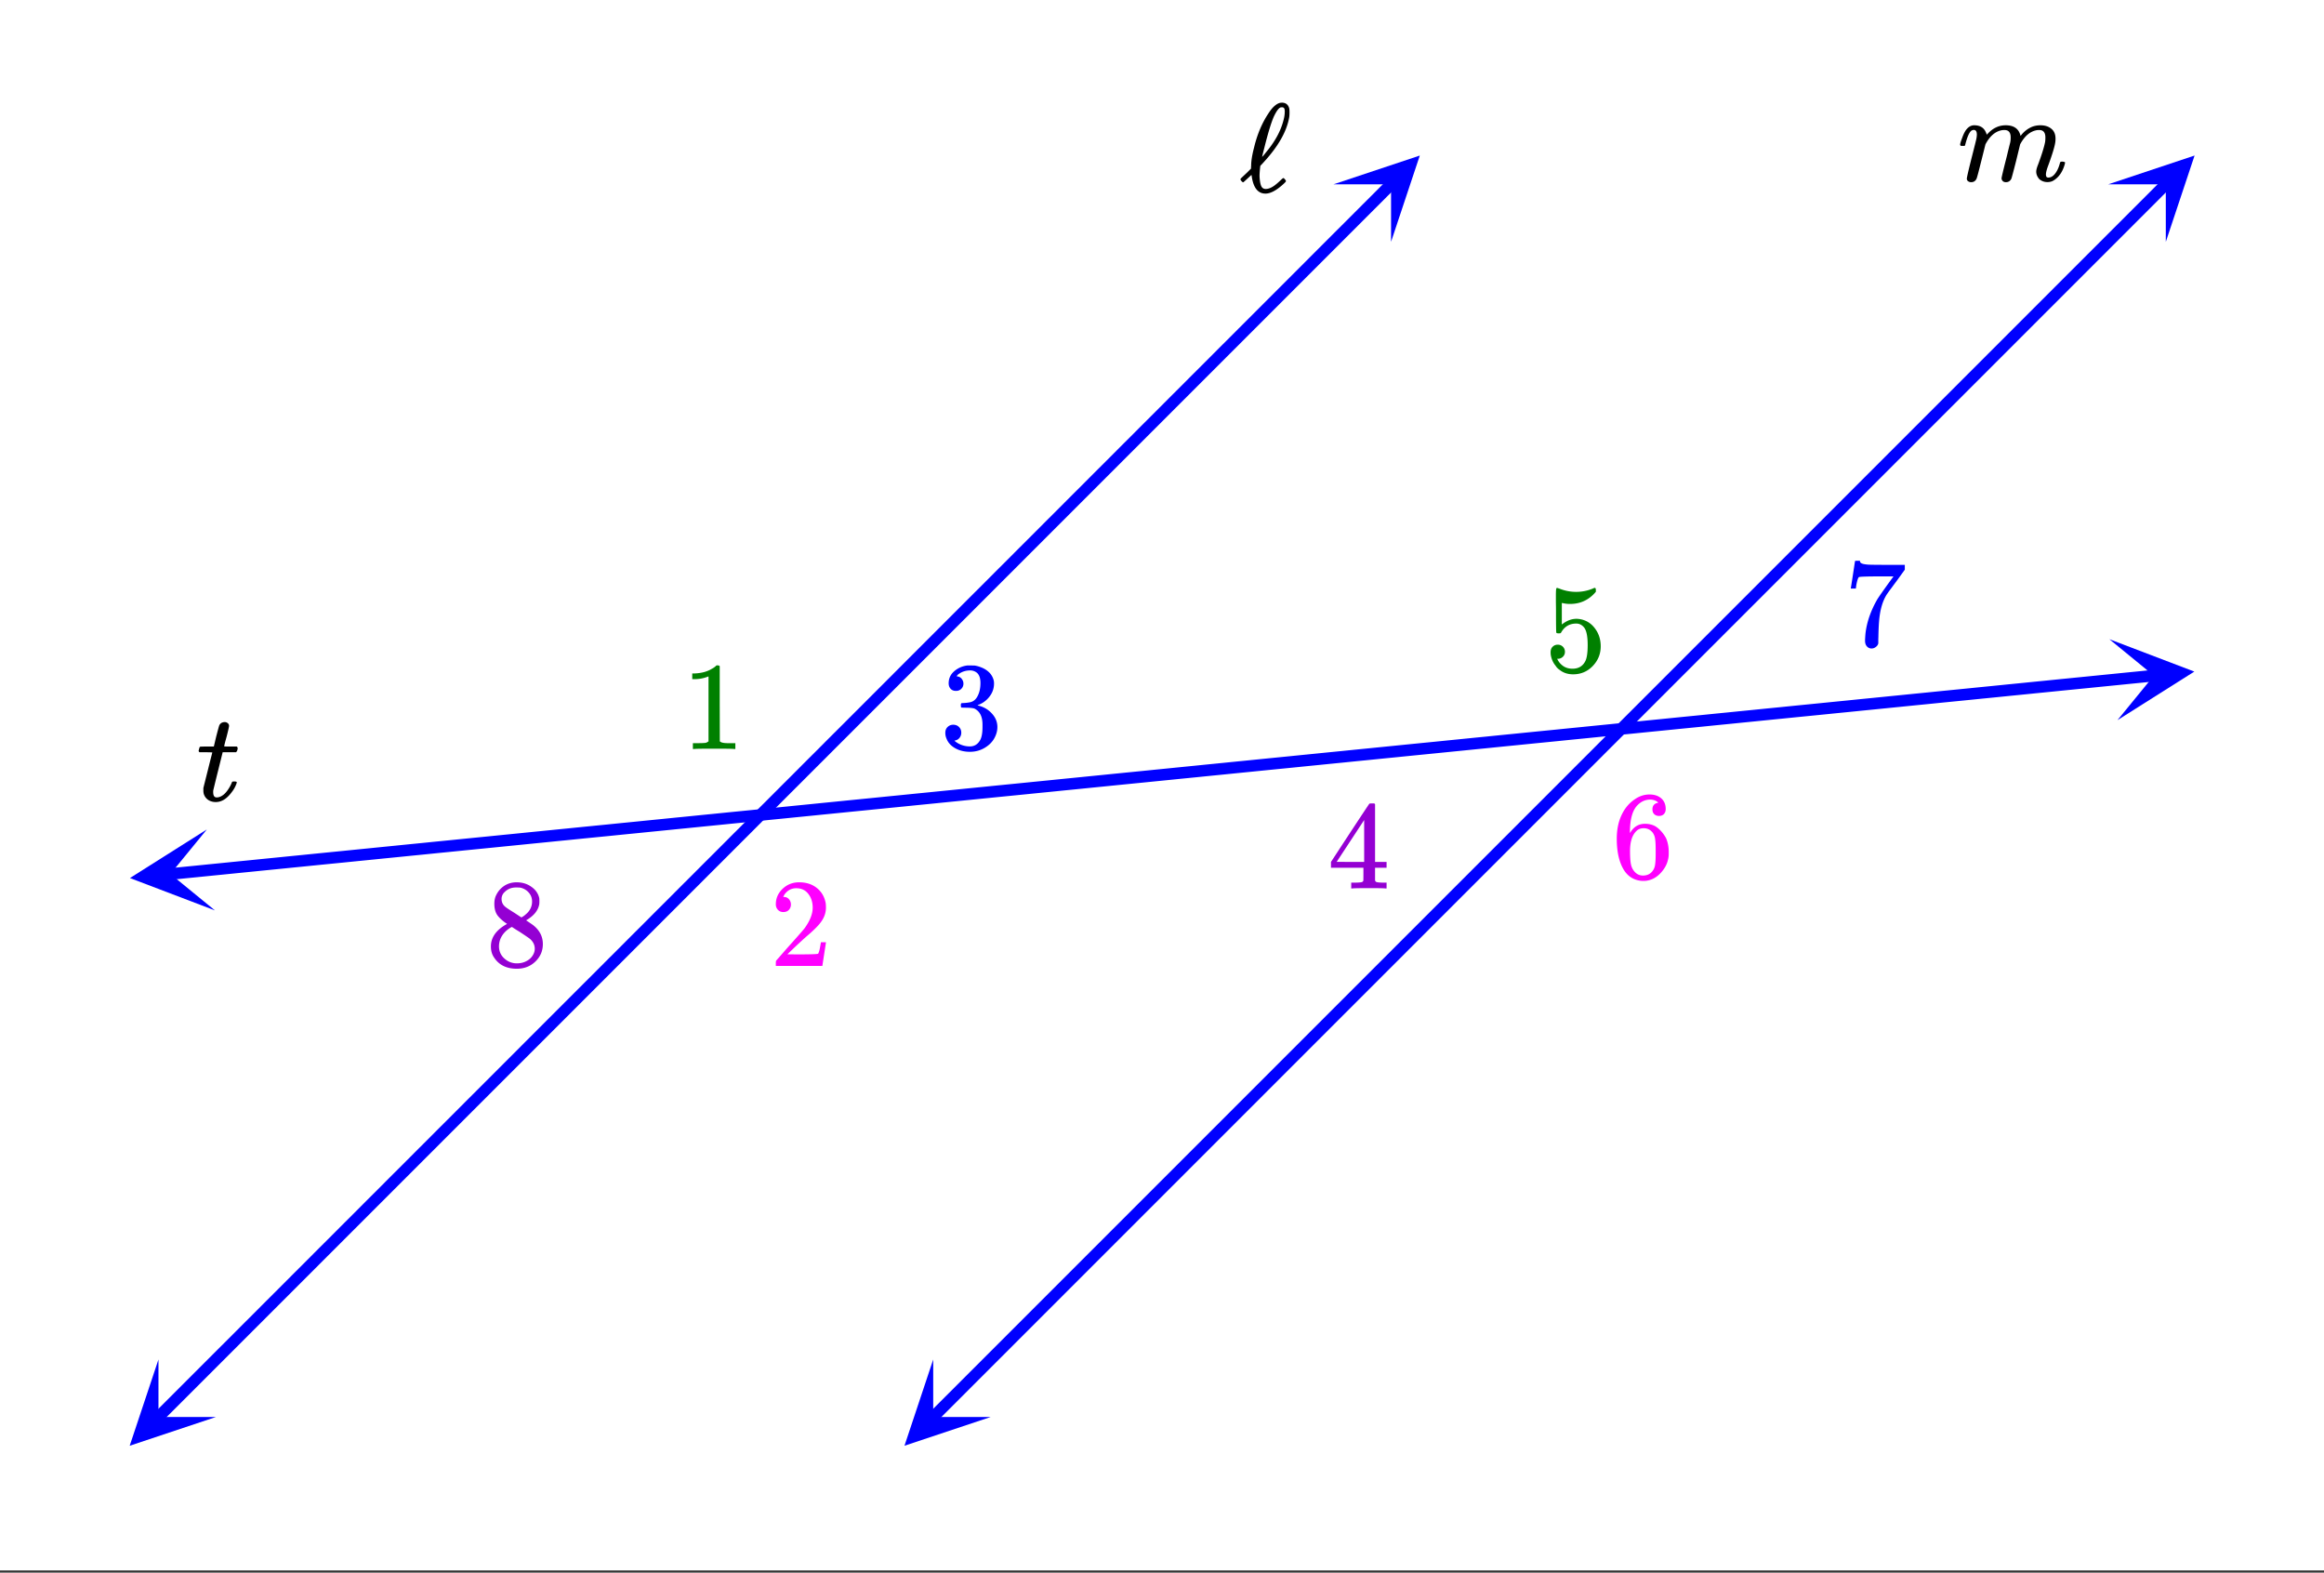
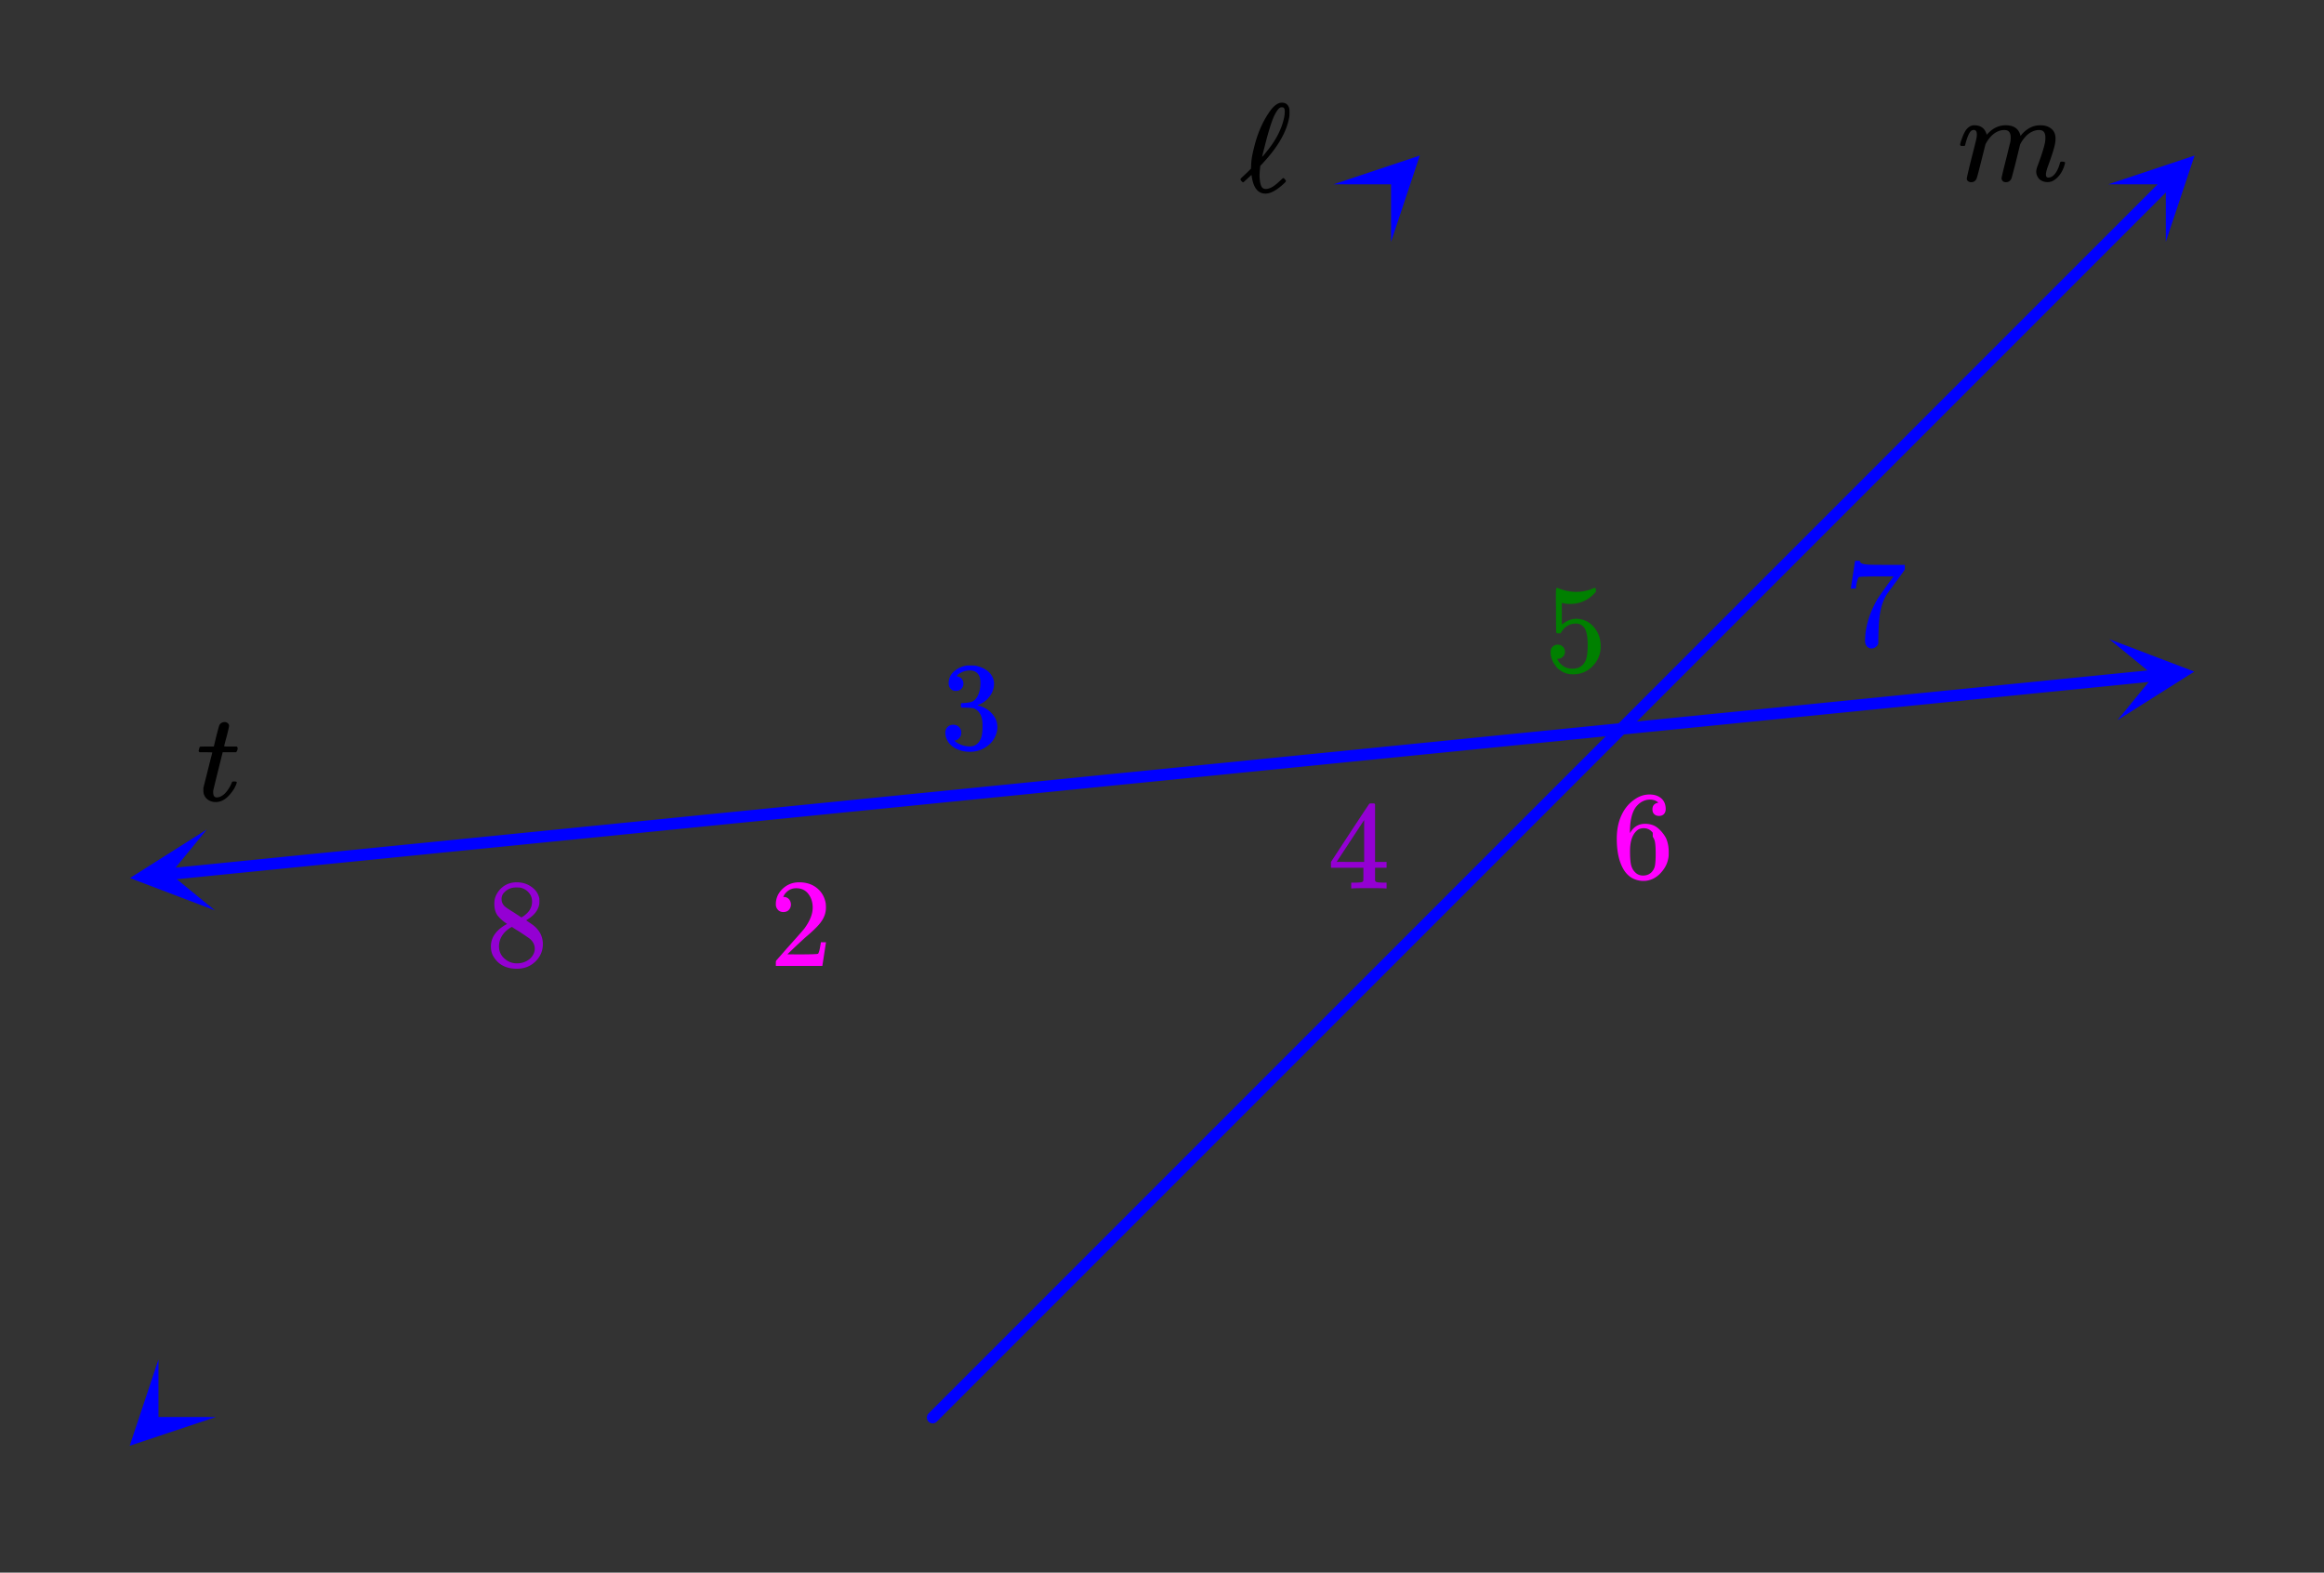
<svg xmlns="http://www.w3.org/2000/svg" xmlns:xlink="http://www.w3.org/1999/xlink" width="449.28" height="304" viewBox="0 0 336.96 228">
  <rect x="0" y="0" width="336.96" height="228" fill="#333333" stroke="none" />
  <defs>
    <symbol overflow="visible" id="n">
      <path d="M6.094-1.719c.125-.113.207-.172.25-.172.05 0 .125.059.218.172.102.117.157.203.157.266 0 .062-.106.187-.313.375C5.375-.118 4.488.359 3.75.359c-1.074 0-1.734-.812-1.984-2.437a1.796 1.796 0 0 0-.047-.266c0-.008-.094.074-.282.25-.18.168-.37.344-.578.531-.199.188-.312.282-.343.282-.063 0-.157-.07-.282-.219-.074-.094-.109-.16-.109-.203 0-.05.031-.11.094-.172.062-.063.344-.328.844-.797l.593-.594v-.109-.11c.008-.07.016-.124.016-.156 0-.707.14-1.597.422-2.671.457-1.915 1.156-3.57 2.094-4.97.582-.905 1.16-1.413 1.734-1.53h.094c.039-.008.07-.016.093-.016.57 0 .93.273 1.079.812.03.094.046.297.046.61 0 .312-.015.554-.046.719-.356 2.03-1.575 4.183-3.657 6.453a16.94 16.94 0 0 1-.328.359c-.125.125-.195.2-.203.219l-.031.265c-.055.543-.078.93-.078 1.157 0 .168.015.386.046.656.051.45.141.773.266.969.133.199.328.296.578.296.469 0 .977-.234 1.531-.703.114-.082.375-.316.782-.703zm.453-9.828c0-.219-.031-.375-.094-.469-.055-.093-.168-.14-.344-.14-.023 0-.054.008-.093.015h-.063c-.293.106-.625.559-1 1.36-.375.855-.828 2.344-1.36 4.469-.218.843-.327 1.292-.327 1.343 0 .012.039-.031.125-.125.093-.101.195-.226.312-.375.125-.156.227-.285.313-.39 1.3-1.594 2.117-3.22 2.453-4.875.05-.27.078-.54.078-.813zm0 0" />
    </symbol>
    <symbol overflow="visible" id="q">
-       <path d="M7.578 0c-.21-.031-1.18-.047-2.906-.047-1.7 0-2.652.016-2.86.047H1.61v-.844h.47c.694 0 1.148-.015 1.358-.047.102-.007.25-.082.438-.218v-9.407a.46.46 0 0 0-.14.047 5.303 5.303 0 0 1-1.876.344h-.343v-.828h.343c1.02-.04 1.868-.274 2.547-.703.219-.114.407-.25.563-.406.02-.04.093-.063.218-.063s.227.04.313.11v5.437l.016 5.469c.175.18.57.265 1.187.265h1.063V0zm0 0" />
-     </symbol>
+       </symbol>
    <symbol overflow="visible" id="r">
      <path d="M2-7.813c-.336 0-.602-.109-.797-.328a1.14 1.14 0 0 1-.297-.796c0-.876.328-1.626.985-2.25.664-.626 1.46-.938 2.39-.938 1.04 0 1.907.281 2.594.844.688.562 1.11 1.304 1.266 2.219.02.218.03.417.03.593 0 .711-.214 1.371-.64 1.985-.336.511-1.015 1.21-2.047 2.093-.437.375-1.046.934-1.828 1.672L2.578-1.688l1.39.016c1.907 0 2.923-.031 3.048-.094.039-.007.097-.132.171-.375.051-.132.133-.55.25-1.25v-.046h.735v.046L7.656-.047V0H.906v-.344c0-.238.016-.379.047-.422.008-.007.516-.586 1.516-1.734 1.32-1.469 2.176-2.438 2.562-2.906.813-1.102 1.219-2.117 1.219-3.047 0-.79-.215-1.457-.64-2-.419-.54-1-.813-1.75-.813-.712 0-1.282.313-1.72.938a1.576 1.576 0 0 1-.109.203.557.557 0 0 0-.047.11c0 .011.032.015.094.015.3 0 .547.11.735.328.187.219.28.477.28.766 0 .304-.1.562-.296.781-.2.21-.465.313-.797.313zm0 0" />
    </symbol>
    <symbol overflow="visible" id="s">
      <path d="M2.313-8.422c-.336 0-.594-.101-.782-.312-.187-.207-.281-.473-.281-.797 0-.696.27-1.281.813-1.75a3.523 3.523 0 0 1 1.906-.828h.265c.426 0 .696.007.813.015.394.063.8.196 1.219.39.8.4 1.3.966 1.5 1.704.039.125.062.293.062.5 0 .719-.226 1.36-.672 1.922A3.606 3.606 0 0 1 5.5-6.375c-.063.031-.063.055 0 .063a.8.8 0 0 0 .172.046c.75.211 1.375.594 1.875 1.157.508.562.766 1.203.766 1.921 0 .5-.118.981-.344 1.438-.293.625-.774 1.14-1.438 1.547-.656.406-1.39.61-2.203.61-.805 0-1.512-.173-2.125-.516-.617-.344-1.031-.797-1.25-1.36a2.017 2.017 0 0 1-.187-.89c0-.344.109-.618.328-.829.226-.218.5-.328.812-.328.344 0 .625.11.844.329.219.218.328.496.328.828 0 .273-.078.511-.234.718-.156.211-.371.344-.64.407l-.126.03a3.383 3.383 0 0 0 2.25.829c.664 0 1.172-.32 1.516-.969.207-.406.312-1.02.312-1.843v-.36c0-1.156-.39-1.926-1.172-2.312-.18-.07-.546-.114-1.109-.125L3.109-6l-.046-.047c-.032-.031-.047-.125-.047-.281 0-.145.015-.234.046-.266.04-.039.079-.062.11-.062.332 0 .68-.032 1.047-.094.539-.07.945-.375 1.218-.906.282-.532.422-1.164.422-1.907 0-.78-.214-1.304-.64-1.578a1.507 1.507 0 0 0-.844-.25c-.617 0-1.152.164-1.61.485a.557.557 0 0 0-.171.125 1.635 1.635 0 0 0-.14.156l-.048.063c.031.011.07.027.125.046a.875.875 0 0 1 .61.344c.164.211.25.445.25.703 0 .293-.106.543-.313.75-.2.2-.453.297-.765.297zm0 0" />
    </symbol>
    <symbol overflow="visible" id="t">
      <path d="M8.406 0c-.168-.031-.949-.047-2.344-.047-1.46 0-2.273.016-2.437.047h-.172v-.844h.563c.53-.008.851-.035.968-.078a.34.34 0 0 0 .22-.187c.007-.02.015-.348.015-.985V-3H.516v-.844l2.75-4.203c1.851-2.812 2.789-4.223 2.812-4.234.02-.031.149-.047.39-.047h.329l.11.11v8.374h1.671V-3H6.906V-1.203a.347.347 0 0 0 .11.219c.093.086.437.132 1.03.14h.532V0zM5.328-3.844v-6.078L1.344-3.859l1.984.015zm0 0" />
    </symbol>
    <symbol overflow="visible" id="u">
      <path d="M1.953-3.89a1.014 1.014 0 0 1 1.031 1.046.956.956 0 0 1-.312.719 1.01 1.01 0 0 1-.688.281H1.86l.047.094c.188.387.469.71.844.969.375.25.816.375 1.328.375.863 0 1.484-.364 1.86-1.094.226-.445.343-1.223.343-2.328 0-1.25-.168-2.094-.5-2.531-.312-.395-.699-.594-1.156-.594-.95 0-1.668.414-2.156 1.234-.043.086-.086.137-.125.157-.043.023-.133.03-.266.03-.21 0-.324-.034-.344-.109-.03-.05-.046-1.113-.046-3.187 0-.363-.008-.797-.016-1.297v-.938c0-.687.035-1.03.11-1.03a.11.11 0 0 1 .077-.032l.329.11c.789.312 1.597.468 2.421.468.852 0 1.676-.164 2.47-.5a.596.596 0 0 1 .234-.078c.101 0 .156.11.156.328v.235c-.992 1.18-2.235 1.765-3.735 1.765a4.26 4.26 0 0 1-1.015-.11l-.188-.03v3.124c.688-.55 1.395-.828 2.125-.828.227 0 .477.032.75.094.813.2 1.473.656 1.985 1.375.52.719.78 1.559.78 2.516 0 1.105-.386 2.058-1.155 2.86-.774.8-1.72 1.202-2.844 1.202-.774 0-1.422-.215-1.953-.64a1.888 1.888 0 0 1-.594-.61c-.367-.437-.602-.972-.703-1.61 0-.038-.008-.097-.016-.171v-.172c0-.344.098-.61.297-.797.195-.195.445-.297.75-.297zm0 0" />
    </symbol>
    <symbol overflow="visible" id="v">
-       <path d="M6.797-10.938c-.274-.269-.652-.421-1.14-.453-.845 0-1.555.368-2.126 1.094-.574.781-.86 2.008-.86 3.672l.017.078.156-.25c.5-.719 1.172-1.078 2.015-1.078.563 0 1.051.117 1.47.344.288.168.581.414.874.734.29.324.531.668.719 1.031.25.594.375 1.243.375 1.938v.328c0 .281-.031.543-.094.781C8.055-2 7.68-1.32 7.078-.688c-.523.543-1.105.88-1.75 1.016-.187.05-.43.078-.719.078a3.05 3.05 0 0 1-.625-.062C3.086.176 2.375-.305 1.844-1.11 1.125-2.234.766-3.766.766-5.703c0-1.3.226-2.442.687-3.422.457-.988 1.102-1.758 1.938-2.313.656-.457 1.363-.687 2.125-.687.707 0 1.273.188 1.703.563.426.374.64.89.64 1.546 0 .305-.09.547-.265.735-.18.18-.414.265-.703.265-.282 0-.512-.082-.688-.25-.18-.164-.266-.398-.266-.703 0-.55.286-.875.86-.969zm-.813 4.36c-.336-.438-.773-.656-1.312-.656-.45 0-.809.14-1.078.421-.606.594-.906 1.555-.906 2.875 0 1.086.07 1.836.218 2.25.125.368.332.68.625.938.29.25.633.375 1.031.375.625 0 1.098-.234 1.422-.703.188-.25.301-.55.344-.906.05-.352.078-.864.078-1.532v-.578c0-.695-.027-1.218-.078-1.562a1.964 1.964 0 0 0-.344-.922zm0 0" />
+       <path d="M6.797-10.938c-.274-.269-.652-.421-1.14-.453-.845 0-1.555.368-2.126 1.094-.574.781-.86 2.008-.86 3.672l.017.078.156-.25c.5-.719 1.172-1.078 2.015-1.078.563 0 1.051.117 1.47.344.288.168.581.414.874.734.29.324.531.668.719 1.031.25.594.375 1.243.375 1.938v.328c0 .281-.031.543-.094.781C8.055-2 7.68-1.32 7.078-.688c-.523.543-1.105.88-1.75 1.016-.187.05-.43.078-.719.078a3.05 3.05 0 0 1-.625-.062C3.086.176 2.375-.305 1.844-1.11 1.125-2.234.766-3.766.766-5.703c0-1.3.226-2.442.687-3.422.457-.988 1.102-1.758 1.938-2.313.656-.457 1.363-.687 2.125-.687.707 0 1.273.188 1.703.563.426.374.64.89.64 1.546 0 .305-.09.547-.265.735-.18.18-.414.265-.703.265-.282 0-.512-.082-.688-.25-.18-.164-.266-.398-.266-.703 0-.55.286-.875.86-.969zm-.813 4.36c-.336-.438-.773-.656-1.312-.656-.45 0-.809.14-1.078.421-.606.594-.906 1.555-.906 2.875 0 1.086.07 1.836.218 2.25.125.368.332.68.625.938.29.25.633.375 1.031.375.625 0 1.098-.234 1.422-.703.188-.25.301-.55.344-.906.05-.352.078-.864.078-1.532c0-.695-.027-1.218-.078-1.562a1.964 1.964 0 0 0-.344-.922zm0 0" />
    </symbol>
    <symbol overflow="visible" id="w">
      <path d="M1-8.344c.008-.02.113-.68.313-1.984l.296-1.938c0-.03.118-.046.36-.046h.36v.078c0 .125.085.23.265.312.187.086.504.14.953.172.457.023 1.484.031 3.078.031h2.203v.703L7.594-9.312c-.188.25-.399.53-.625.843-.23.305-.407.543-.532.719-.117.168-.187.273-.218.313-.625.98-1 2.292-1.125 3.937C5.05-3 5.02-2.316 5-1.453c0 .168-.008.34-.016.516v.593c-.043.211-.164.383-.359.531a.98.98 0 0 1-.61.22.862.862 0 0 1-.687-.313c-.18-.196-.265-.473-.265-.828 0-.176.019-.52.062-1.032.188-1.632.754-3.28 1.703-4.937.238-.383.75-1.117 1.531-2.203l.829-1.14H5.5c-2.117 0-3.227.038-3.328.108-.055.024-.121.157-.203.407a6.236 6.236 0 0 0-.188.844c-.023.21-.039.324-.047.343v.063H1zm0 0" />
    </symbol>
    <symbol overflow="visible" id="x">
      <path d="M3.125-6.094c-.594-.394-1.055-.8-1.375-1.218-.313-.426-.469-.989-.469-1.688 0-.52.094-.953.282-1.297.269-.55.66-.992 1.171-1.328.52-.332 1.114-.5 1.782-.5.82 0 1.535.219 2.14.656.614.43.992.98 1.14 1.656.009.075.016.22.016.438 0 .273-.015.453-.046.547-.18.805-.73 1.496-1.657 2.078l-.218.14c.687.462 1.039.704 1.062.735.906.73 1.36 1.633 1.36 2.703 0 .992-.36 1.836-1.079 2.531C6.516.055 5.614.406 4.531.406c-1.492 0-2.59-.547-3.297-1.64-.304-.438-.453-.97-.453-1.594 0-1.32.781-2.41 2.344-3.266zm3.625-3.25c0-.52-.172-.96-.516-1.328A2.207 2.207 0 0 0 5-11.359a7.846 7.846 0 0 0-.594-.016c-.648 0-1.187.219-1.625.656a1.317 1.317 0 0 0-.453 1c0 .524.219.934.656 1.235.063.062.454.32 1.172.765l1.047.688c.008-.008.086-.055.234-.14.145-.095.254-.177.329-.25.656-.52.984-1.161.984-1.923zM1.953-2.859c0 .718.258 1.312.781 1.78.52.47 1.125.704 1.813.704.5 0 .953-.102 1.36-.313.405-.207.71-.476.921-.812.207-.313.313-.645.313-1 0-.52-.215-.977-.641-1.375-.094-.094-.602-.441-1.516-1.047-.168-.101-.355-.219-.562-.344a8.657 8.657 0 0 1-.453-.296l-.14-.094-.22.11c-.773.491-1.277 1.093-1.515 1.812-.094.312-.14.605-.14.875zm0 0" />
    </symbol>
    <symbol overflow="visible" id="o">
      <path d="M1.969.203a.706.706 0 0 1-.438-.14.445.445 0 0 1-.187-.376c0-.156.226-1.148.687-2.984.477-1.863.719-2.836.719-2.922.031-.187.047-.351.047-.5 0-.437-.152-.656-.453-.656a.71.71 0 0 0-.36.125c-.293.23-.586.906-.875 2.031 0 .012-.007.032-.015.063a.22.22 0 0 1-.032.062s-.011.008-.03.016c-.012.012-.032.016-.063.016H.484C.41-5.133.375-5.188.375-5.22c0-.156.086-.46.266-.922.238-.695.504-1.187.796-1.468.29-.29.614-.438.97-.438.757 0 1.288.274 1.593.813.133.242.203.414.203.515 0 .024.004.032.016.032l.203-.188c.738-.781 1.594-1.172 2.562-1.172 1.176 0 1.891.5 2.141 1.5l.016.047.14-.188a3.986 3.986 0 0 1 1.563-1.156A3.432 3.432 0 0 1 12-8.047c.664 0 1.195.168 1.594.5.406.324.61.805.61 1.438 0 .273-.024.5-.063.687-.106.617-.438 1.688-1 3.219-.22.586-.329 1.015-.329 1.297.008.168.04.281.094.344.051.062.14.093.266.093.344 0 .66-.18.953-.547.3-.375.535-.875.703-1.5.04-.132.078-.21.11-.234.039-.02.14-.031.296-.031.227.031.348.078.36.14 0 .012-.024.106-.063.282-.324 1.125-.898 1.918-1.719 2.375-.218.113-.48.171-.78.171a1.75 1.75 0 0 1-1.188-.437c-.293-.344-.438-.703-.438-1.078 0-.227.086-.567.266-1.016.531-1.426.867-2.508 1.015-3.25.032-.176.047-.406.047-.687 0-.719-.296-1.078-.89-1.078-.219 0-.375.015-.469.046-.844.18-1.57.778-2.172 1.797l-.125.22-.594 2.437C8.078-1.266 7.848-.41 7.797-.297c-.168.332-.43.5-.781.5-.293 0-.493-.121-.594-.36l-.016-.062a.277.277 0 0 1-.031-.11c0-.132.203-1.003.61-2.608.1-.383.202-.786.296-1.204.102-.414.188-.754.25-1.015.07-.258.11-.407.11-.438.039-.176.062-.406.062-.687 0-.719-.297-1.078-.89-1.078-.22 0-.383.015-.485.046-.844.18-1.562.778-2.156 1.797l-.125.22-.61 2.437C3.04-1.266 2.813-.41 2.75-.297c-.156.332-.418.5-.781.5zm0 0" />
    </symbol>
    <symbol overflow="visible" id="p">
      <path d="M.469-7.016c-.086-.082-.125-.14-.125-.171 0-.051.02-.149.062-.297.04-.157.067-.239.078-.25.032-.063.086-.094.172-.094.094-.008.399-.016.922-.016h.969l.344-1.453c.257-.988.406-1.52.437-1.594.145-.332.426-.5.844-.5a.68.68 0 0 1 .406.172.464.464 0 0 1 .172.375c0 .149-.117.664-.344 1.547-.054.2-.117.422-.187.672-.063.25-.11.438-.14.563l-.032.187c0 .023.3.031.906.031h.922c.082.086.125.153.125.203 0 .262-.078.47-.234.625H3.828l-.656 2.641a336.46 336.46 0 0 0-.703 2.86 1.7 1.7 0 0 0-.016.28c0 .512.164.766.5.766.082 0 .156-.004.219-.015.601-.114 1.156-.602 1.656-1.47.113-.187.223-.41.328-.671.02-.07.047-.113.078-.125.04-.02.133-.031.282-.031.238 0 .359.047.359.14 0 .024-.023.094-.063.22a4.332 4.332 0 0 1-.656 1.171c-.293.398-.59.71-.89.938-.45.343-.93.515-1.438.515-.437 0-.812-.11-1.125-.328a1.605 1.605 0 0 1-.625-.89 1.889 1.889 0 0 1-.047-.5v-.329l.64-2.547c.427-1.707.645-2.566.657-2.578 0-.031-.308-.047-.922-.047zm0 0" />
    </symbol>
    <clipPath id="a">
      <path d="M0 0h336.96v227.664H0zm0 0" />
    </clipPath>
    <clipPath id="b">
      <path d="M131 197h13v13h-13zm0 0" />
    </clipPath>
    <clipPath id="c">
-       <path d="M126.969 205.434l18.765-18.766 18.766 18.766-18.766 18.765zm0 0" />
-     </clipPath>
+       </clipPath>
    <clipPath id="d">
      <path d="M305 22h14v14h-14zm0 0" />
    </clipPath>
    <clipPath id="e">
      <path d="M305.684 26.719l18.765-18.766 18.766 18.766-18.766 18.765zm0 0" />
    </clipPath>
    <clipPath id="f">
      <path d="M18 197h14v13H18zm0 0" />
    </clipPath>
    <clipPath id="g">
      <path d="M14.637 205.434l18.765-18.766 18.766 18.766-18.766 18.765zm0 0" />
    </clipPath>
    <clipPath id="h">
      <path d="M193 22h13v14h-13zm0 0" />
    </clipPath>
    <clipPath id="i">
      <path d="M193.352 26.719l18.765-18.766 18.766 18.766-18.766 18.765zm0 0" />
    </clipPath>
    <clipPath id="j">
      <path d="M18 120h14v12H18zm0 0" />
    </clipPath>
    <clipPath id="k">
      <path d="M18.254 121.43l26.406-2.64 2.64 26.41-26.405 2.64zm0 0" />
    </clipPath>
    <clipPath id="l">
      <path d="M305 92h14v13h-14zm0 0" />
    </clipPath>
    <clipPath id="m">
      <path d="M305.836 92.672l26.406-2.64 2.645 26.406-26.41 2.64zm0 0" />
    </clipPath>
  </defs>
  <g clip-path="url(#a)" fill="#fff">
-     <path d="M0 0h336.96v228H0z" />
-     <path d="M0 0h336.96v228H0z" />
-   </g>
+     </g>
  <path d="M135.227 205.52l1.199-1.204 1.199-1.199 1.203-1.199 1.2-1.203 1.199-1.2 1.203-1.199 1.199-1.203 1.203-1.199 1.2-1.2 1.198-1.202 1.204-1.2 1.199-1.199 1.2-1.203 1.202-1.199 1.2-1.2 1.199-1.202 1.203-1.2 1.199-1.199 1.2-1.203 1.202-1.2 1.2-1.198 1.199-1.203 1.203-1.2 1.2-1.199 1.198-1.203 1.203-1.2 1.2-1.199 1.199-1.203 1.203-1.199 1.2-1.2 1.198-1.202 1.204-1.2 1.199-1.199 1.199-1.203 1.203-1.199 1.2-1.2 1.199-1.202 1.203-1.2 1.199-1.199 1.2-1.203 1.202-1.2 1.2-1.202 1.199-1.2 1.203-1.199 1.199-1.203 1.2-1.199 1.202-1.2 1.2-1.202 1.199-1.2 1.203-1.199 1.2-1.203 1.202-1.2 1.2-1.198 1.199-1.203 1.203-1.2 1.2-1.199 1.198-1.203 1.203-1.2 1.2-1.198 1.199-1.204 1.203-1.199 1.2-1.199 1.198-1.203 1.204-1.2 1.199-1.199 1.199-1.203 1.203-1.199 1.2-1.2 1.199-1.202 1.203-1.2 1.199-1.199 1.2-1.203 1.202-1.2 1.2-1.198 1.199-1.203 1.203-1.2 1.199-1.199 1.2-1.203 1.202-1.2 1.2-1.198 1.199-1.204 1.203-1.199 1.2-1.199 1.198-1.203 1.203-1.2 1.2-1.202 1.199-1.2 1.203-1.199 1.2-1.203 1.198-1.2 1.204-1.198 1.199-1.204 1.199-1.199 1.203-1.199 1.2-1.203 1.199-1.2 1.203-1.199 1.199-1.203 1.203-1.199 1.2-1.2 1.199-1.202 1.203-1.2 1.199-1.199 1.2-1.203 1.202-1.199 1.2-1.2 1.199-1.202 1.203-1.2 1.199-1.199 1.2-1.203 1.202-1.2 1.2-1.198 1.199-1.204 1.203-1.199 1.2-1.199 1.198-1.203 1.203-1.2 1.2-1.199 1.199-1.203 1.203-1.199 1.2-1.2 1.198-1.202 1.204-1.2 1.199-1.199 1.199-1.203 1.203-1.199 1.2-1.2 1.199-1.202 1.203-1.2 1.199-1.199 1.2-1.203 1.202-1.2 1.2-1.202 1.199-1.2 1.203-1.199 1.2-1.203 1.198-1.199 1.203-1.2 1.2-1.202 1.199-1.2 1.203-1.199 1.2-1.203 1.202-1.2 1.2-1.198 1.199-1.203 1.203-1.2 1.2-1.199 1.198-1.203 1.203-1.2" fill="none" stroke-width="1.685" stroke-linecap="round" stroke-linejoin="round" stroke="#00f" />
  <g clip-path="url(#b)">
    <g clip-path="url(#c)">
      <path d="M135.309 197.094l-4.168 12.511 12.507-4.171h-8.34zm0 0" fill="#00f" />
    </g>
  </g>
  <g clip-path="url(#d)">
    <g clip-path="url(#e)">
      <path d="M305.684 26.719l12.511-4.168-4.172 12.512v-8.344zm0 0" fill="#00f" />
    </g>
  </g>
-   <path d="M22.89 205.52l9.606-9.606 1.203-1.2 1.2-1.202 1.199-1.2 1.203-1.199 1.199-1.203 1.2-1.199 1.202-1.2 1.2-1.202 1.199-1.2 1.203-1.199 1.2-1.203 1.198-1.2 1.203-1.198 1.2-1.203 1.199-1.2 1.203-1.199 1.2-1.203 1.198-1.2 1.204-1.199 1.199-1.203 1.199-1.199 1.203-1.2 1.2-1.202 1.199-1.2 1.203-1.199 1.199-1.203 1.2-1.199 1.202-1.2 1.2-1.202 1.199-1.2 1.203-1.199 1.2-1.203L85.32 143.09l1.203-1.2 1.2-1.202 1.199-1.2 1.203-1.199 1.2-1.203 1.198-1.2 1.204-1.198 1.199-1.204 1.199-1.199 1.203-1.199 1.2-1.203 1.199-1.2 1.203-1.199 1.199-1.203 1.2-1.199 1.202-1.2 1.2-1.202 1.199-1.2 1.203-1.199 1.2-1.203 1.198-1.2 1.203-1.198 1.2-1.203 1.199-1.2 1.203-1.199 1.2-1.203 1.198-1.2 1.204-1.198 1.199-1.204 1.199-1.199 1.203-1.199 1.2-1.203 18.007-18.008 1.203-1.2 1.2-1.202 1.199-1.2 1.203-1.199 1.199-1.203 1.2-1.199 1.202-1.2 1.2-1.202 1.199-1.2 1.203-1.199 1.2-1.203 1.198-1.2 1.203-1.198 1.2-1.204 1.199-1.199 1.203-1.199 1.2-1.203 1.198-1.2 1.204-1.199 1.199-1.203 1.2-1.199 1.202-1.2 1.2-1.202 1.199-1.2 1.203-1.199 1.199-1.203 1.2-1.199 1.202-1.2 1.2-1.202 1.199-1.2 1.203-1.199 1.2-1.203L194.57 33.84l1.203-1.2 1.2-1.202 1.199-1.2 1.203-1.199 1.2-1.203 1.198-1.2" fill="none" stroke-width="1.685" stroke-linecap="round" stroke-linejoin="round" stroke="#00f" />
  <g clip-path="url(#f)">
    <g clip-path="url(#g)">
      <path d="M22.977 197.094l-4.172 12.511 12.511-4.171h-8.34zm0 0" fill="#00f" />
    </g>
  </g>
  <g clip-path="url(#h)">
    <g clip-path="url(#i)">
      <path d="M193.352 26.719l12.507-4.168-4.168 12.512v-8.344zm0 0" fill="#00f" />
    </g>
  </g>
  <path d="M24.59 126.723l1.933-.192 1.93-.191 1.934-.195 1.93-.192 1.933-.195 1.93-.192 1.933-.195 1.93-.191 1.934-.196 1.93-.191 1.933-.195 1.93-.192 1.933-.191 1.93-.195 1.933-.192 1.93-.195 1.934-.192 1.93-.195 1.933-.191 1.93-.196 1.933-.191 1.93-.195 1.934-.192 1.93-.191 1.933-.195 1.93-.192 1.933-.195 1.93-.192 1.933-.195 1.93-.191 1.934-.196 1.93-.191 1.933-.191 1.93-.196 1.933-.191 1.93-.195 1.934-.192 1.93-.195 1.933-.192 1.93-.195 1.933-.191 1.93-.196 3.867-.382 1.93-.196 1.933-.191 1.93-.195 1.934-.192 1.93-.195 1.933-.192 1.93-.195 1.933-.191 1.93-.192 1.933-.195 1.93-.191 1.934-.196 1.93-.191 1.933-.195 1.93-.192 1.933-.195 1.93-.192 1.933-.195 1.93-.191 1.934-.192 1.93-.195 1.933-.191 1.93-.196 1.933-.191 1.93-.195 1.934-.192 1.93-.195 1.933-.192 1.93-.191 1.933-.195 1.93-.192 1.933-.195 1.93-.191 1.934-.196 1.93-.191 1.933-.195 1.93-.192 1.933-.195 1.93-.192 1.934-.191 1.93-.195 1.933-.192 1.93-.195 1.933-.191 1.93-.196 1.933-.191 1.93-.195 1.934-.192 1.93-.195 1.933-.192 1.93-.191 1.933-.195 1.93-.192 1.934-.195 1.93-.191 1.933-.196 1.93-.191 1.933-.195 1.93-.192 1.933-.191 1.93-.196 1.934-.191 1.933-.195 1.93-.192 1.934-.195 1.93-.191 1.933-.196 1.93-.191 1.933-.195 1.93-.192 1.933-.191 1.93-.196 1.934-.191 1.93-.195 1.933-.192 1.93-.195 1.933-.191 1.93-.196 1.934-.191 1.93-.192 1.933-.195 1.93-.191 1.933-.196 1.93-.191 1.933-.195 1.93-.192 1.934-.195 1.93-.191 1.933-.196 1.93-.191 1.933-.192 1.93-.195 1.934-.191 1.93-.196 1.933-.191 1.93-.195 1.933-.192 1.93-.195 1.933-.191 1.93-.192 1.934-.195 1.93-.192 1.933-.195 1.93-.191 1.933-.196" fill="none" stroke-width="1.685" stroke-linecap="round" stroke-linejoin="round" stroke="#00f" />
  <g clip-path="url(#j)">
    <g clip-path="url(#k)">
      <path d="M29.988 120.258L18.84 127.3l12.324 4.691-6.457-5.281zm0 0" fill="#00f" />
    </g>
  </g>
  <g clip-path="url(#l)">
    <g clip-path="url(#m)">
      <path d="M305.836 92.672l12.324 4.695-11.148 7.043 5.281-6.457zm0 0" fill="#00f" />
    </g>
  </g>
  <use xlink:href="#n" x="179.733" y="27.709" />
  <use xlink:href="#o" x="283.829" y="26.211" />
  <use xlink:href="#p" x="28.458" y="116.078" />
  <use xlink:href="#q" x="98.853" y="108.589" fill="green" />
  <use xlink:href="#r" x="111.584" y="140.042" fill="#f0f" />
  <use xlink:href="#s" x="136.298" y="108.589" fill="#00f" />
  <use xlink:href="#t" x="192.464" y="128.809" fill="#9400d3" />
  <use xlink:href="#u" x="223.918" y="97.356" fill="green" />
  <use xlink:href="#v" x="233.653" y="127.311" fill="#f0f" />
  <use xlink:href="#w" x="267.353" y="93.611" fill="#00f" />
  <use xlink:href="#x" x="70.396" y="140.042" fill="#9400d3" />
</svg>